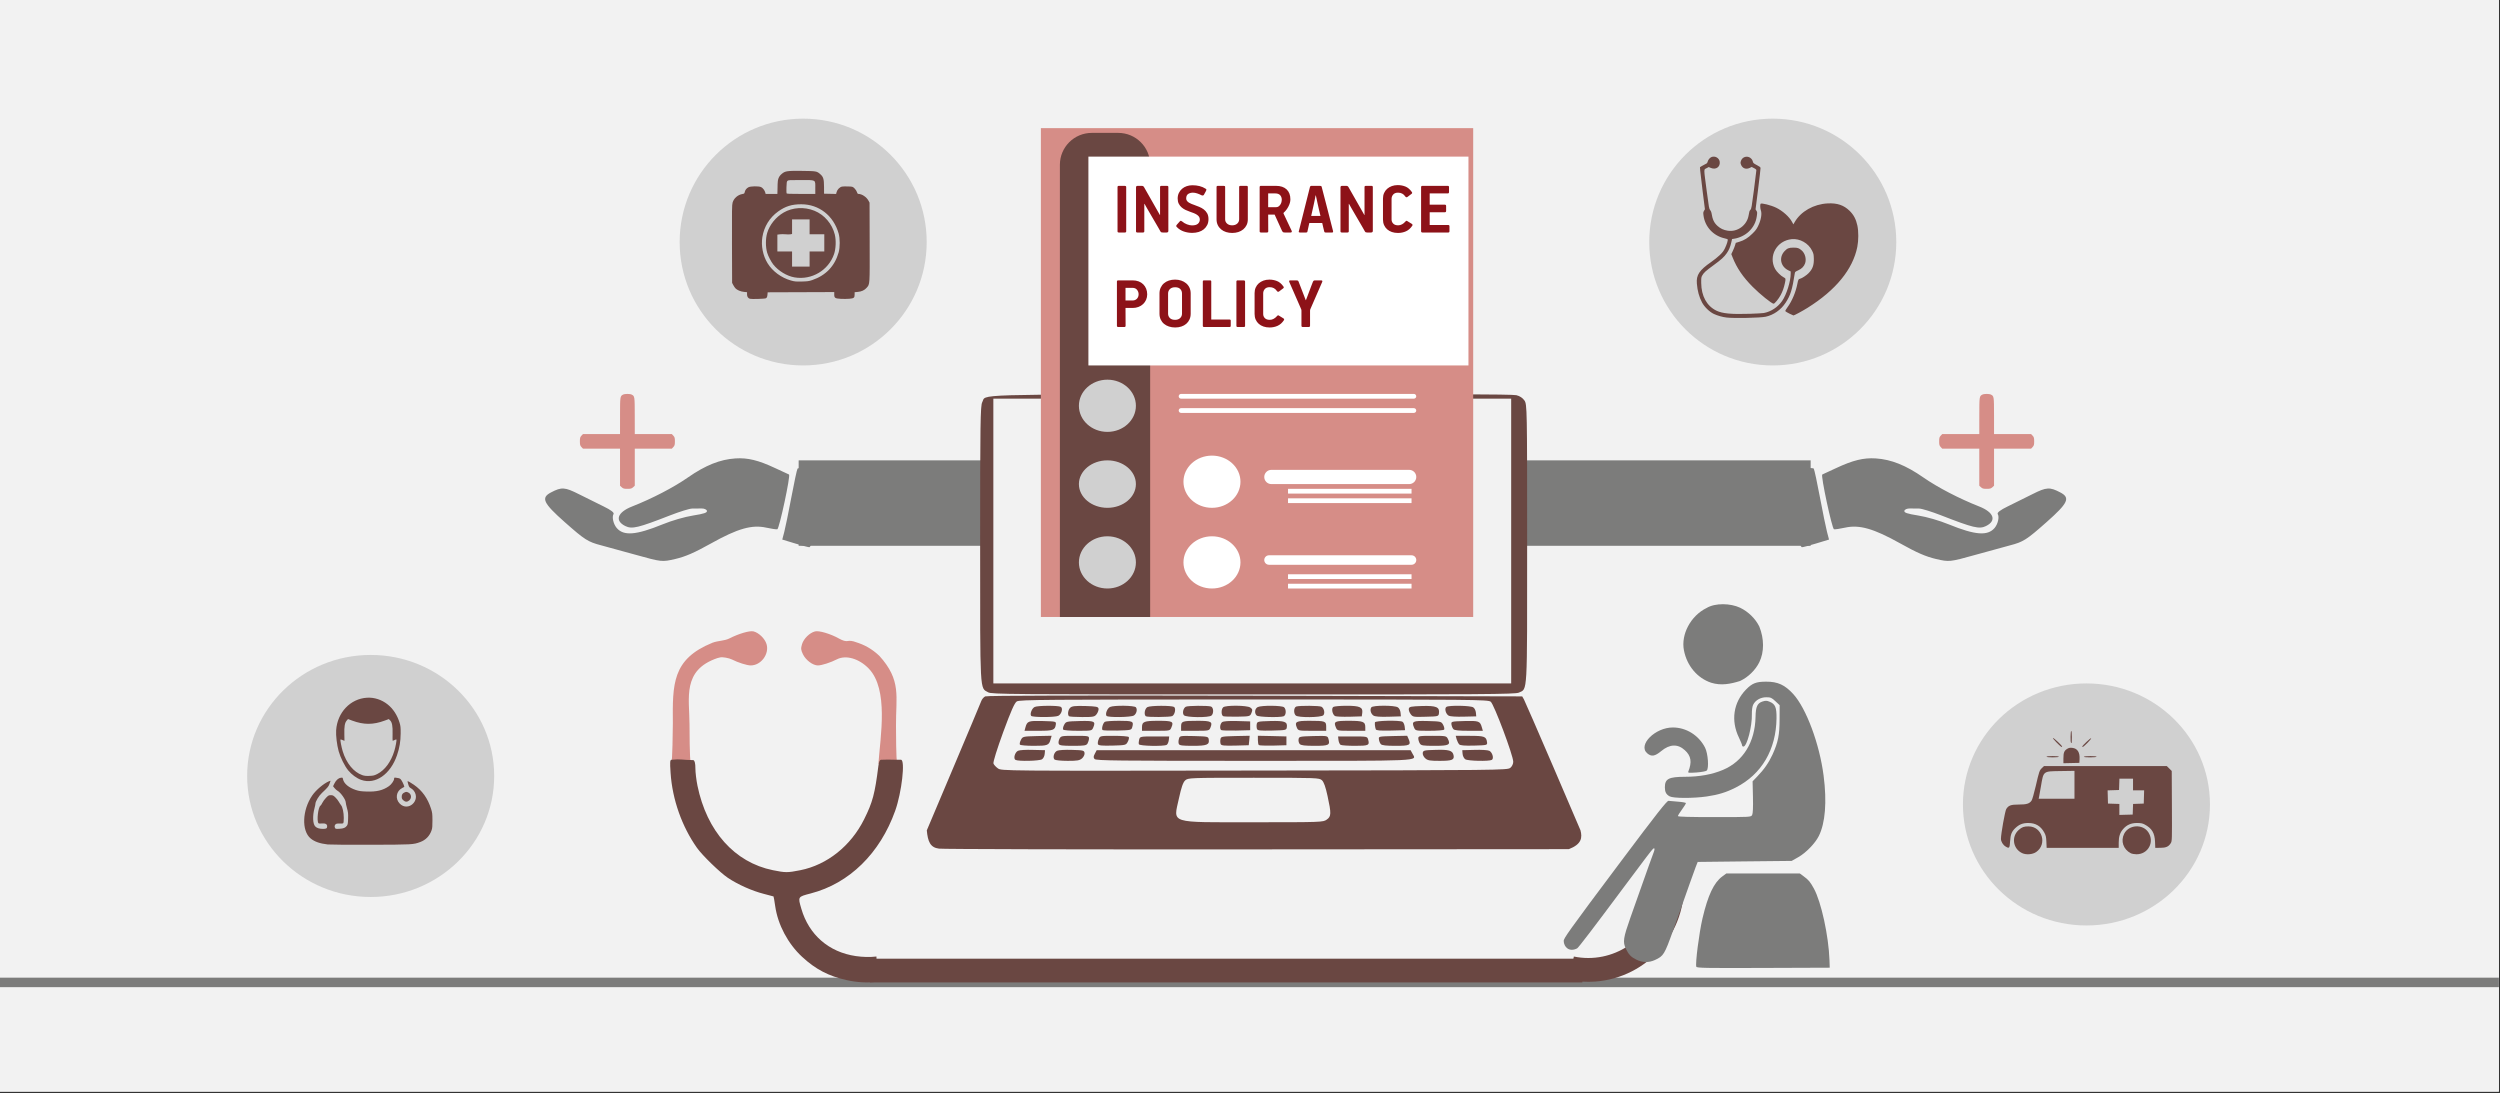
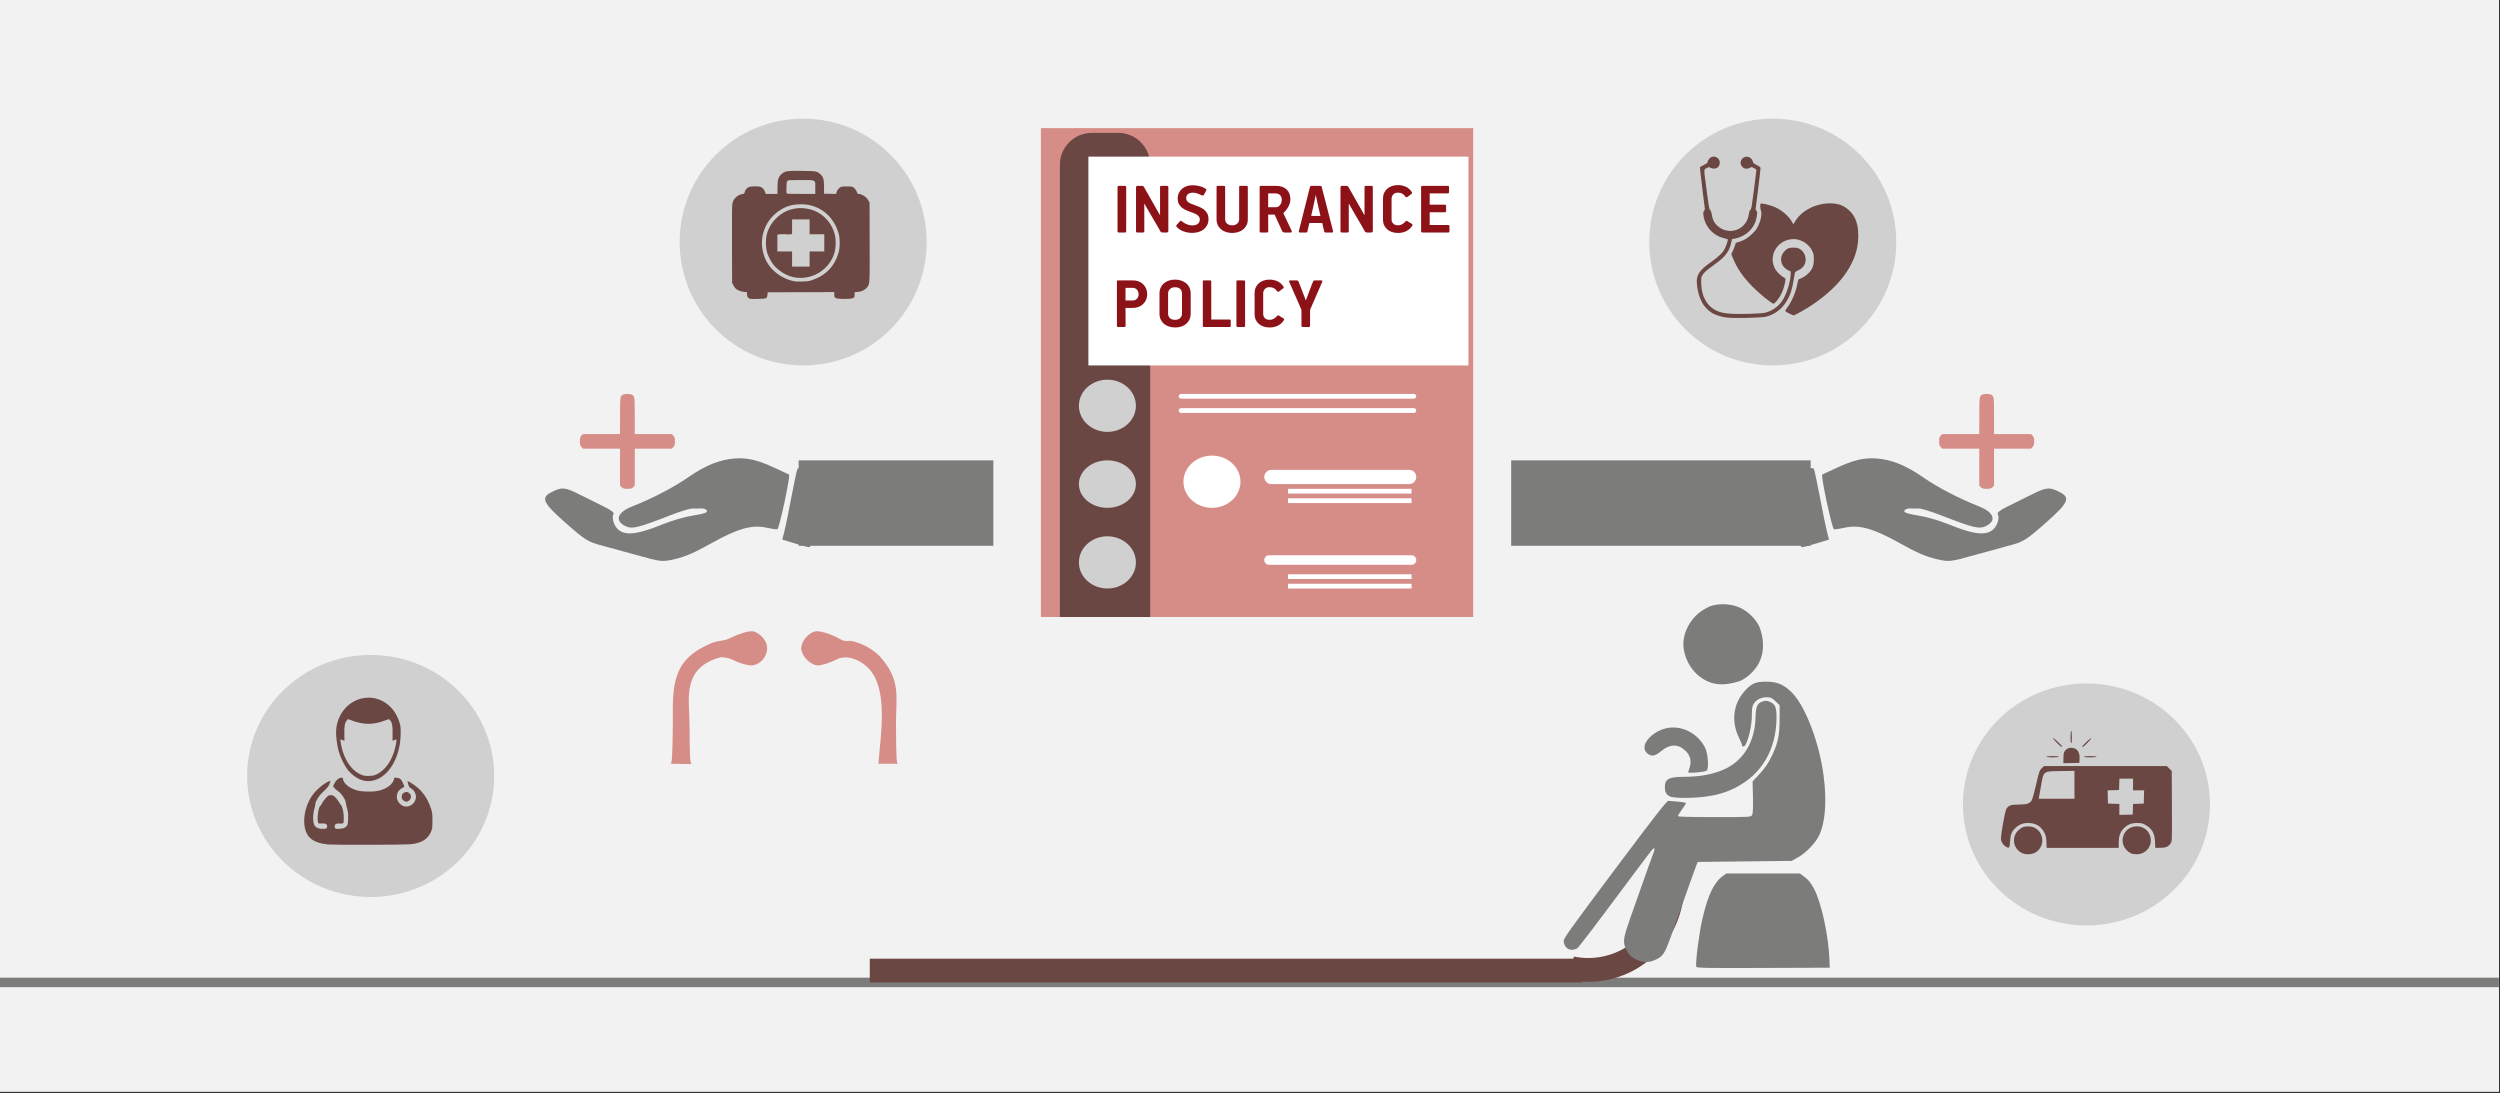
<svg xmlns="http://www.w3.org/2000/svg" width="526" height="230" overflow="hidden">
  <rect width="100%" height="100%" fill="#333333" stroke="none" />
  <defs>
    <clipPath id="clip0">
      <rect x="0" y="0" width="526" height="230" />
    </clipPath>
  </defs>
  <g clip-path="url(#clip0)">
    <rect x="0" y="0" width="525.239" height="229.667" fill="#FFFFFF" transform="scale(1.001 1)" />
    <rect x="0" y="0" width="525.239" height="229.667" fill="#F2F2F2" transform="scale(1.001 1)" />
    <path d="M5.841 6.496C6.015 6.682 7.166 9.22 8.399 12.134 9.632 15.05 10.98 18.1 11.395 18.913L12.149 20.392 9.65 21.79C8.276 22.559 7.04 23.188 6.904 23.188 6.768 23.188 6.409 22.699 6.107 22.104 4.922 19.764-0.122 8.143 0.002 8.038 0.575 7.555 5.592 6.229 5.841 6.496ZM54.774 0.113C55.566-0.111 56.339 0.014 57.565 0.354 59.884 0.998 59.615 2.187 56.045 7.069 52.721 11.615 52.152 12.18 49.586 13.478 48.611 13.972 45.578 15.561 42.846 17.009 37.956 19.601 37.836 19.64 34.966 19.597 32.787 19.563 30.759 19.159 26.929 17.991L26.929 17.991C20.83 16.133 17.697 15.933 14.911 17.225 13.935 17.678 12.943 18.052 12.706 18.056 12.284 18.056 7.521 7.537 7.849 7.32 7.94 7.264 9.079 6.398 10.379 5.404 13.514 3.007 15.574 1.999 18.123 1.615 21.337 1.13 24.613 1.682 28.753 3.405 32.111 4.803 37.076 6.15 41.508 6.866 44.802 7.398 45.778 9.002 43.773 10.592 42.551 11.56 41.246 11.534 34.102 10.397 31.979 10.06 29.807 9.874 29.275 9.984 28.743 10.096 27.864 10.277 27.323 10.389 26.781 10.501 26.337 10.826 26.337 11.111 26.337 11.51 27.042 11.59 29.391 11.456 31.223 11.356 33.904 11.534 36.09 11.915 41.987 12.94 44.572 12.582 45.633 10.6 46.145 9.646 46.157 8.095 45.659 7.597 45.414 7.353 46.012 6.64 47.334 5.601 48.464 4.713 50.509 3.076 51.878 1.962 53.174 0.908 53.983 0.336 54.774 0.113Z" fill="#7C7C7B" fill-rule="evenodd" transform="matrix(0.978 0.213 -0.213 0.977 377.289 91.012)" />
    <rect x="0" y="0" width="84.877" height="17.974" fill="#7C7C7B" transform="matrix(1.001 0 -0 1 296 96.86)" />
    <path d="M8.791 19.642 8.434 19.314 8.434 15.419 8.434 11.525 4.544 11.525 0.654 11.525 0.327 11.179C0.052 10.888 0 10.698 0 9.983 0 9.268 0.052 9.078 0.327 8.787L0.654 8.441 4.544 8.441 8.434 8.441 8.438 4.587C8.443 0.539 8.451 0.476 9.066 0.151 9.446-0.05 10.525-0.05 10.905 0.151 11.52 0.476 11.529 0.539 11.533 4.587L11.537 8.441 15.427 8.441 19.317 8.441 19.644 8.787C19.919 9.078 19.971 9.268 19.971 9.983 19.971 10.698 19.919 10.888 19.644 11.179L19.317 11.525 15.427 11.525 11.537 11.525 11.537 15.419 11.537 19.314 11.18 19.642C10.881 19.918 10.688 19.971 9.986 19.971 9.283 19.971 9.09 19.918 8.791 19.642Z" fill="#D68D87" fill-rule="evenodd" transform="matrix(1.001 0 -0 1 408 82.88)" />
    <path d="M-5.841-6.496C-6.015-6.682-7.166-9.22-8.399-12.134-9.632-15.05-10.98-18.1-11.395-18.913L-12.149-20.392-9.65-21.79C-8.276-22.559-7.04-23.188-6.904-23.188-6.768-23.188-6.409-22.699-6.107-22.104-4.922-19.764 0.122-8.143-0.002-8.038-0.575-7.555-5.592-6.229-5.841-6.496ZM-54.774-0.113C-55.566 0.111-56.339-0.014-57.565-0.354-59.884-0.998-59.615-2.187-56.045-7.069-52.721-11.615-52.152-12.18-49.586-13.478-48.611-13.972-45.578-15.561-42.846-17.009-37.956-19.601-37.836-19.64-34.966-19.597-32.787-19.563-30.759-19.159-26.929-17.991L-26.929-17.991C-20.83-16.133-17.697-15.933-14.911-17.225-13.935-17.678-12.943-18.052-12.706-18.056-12.284-18.056-7.521-7.537-7.849-7.32-7.94-7.264-9.079-6.398-10.379-5.404-13.514-3.007-15.574-1.999-18.123-1.615-21.337-1.13-24.613-1.682-28.753-3.405-32.111-4.803-37.076-6.15-41.508-6.866-44.802-7.398-45.778-9.002-43.773-10.592-42.551-11.56-41.246-11.534-34.102-10.397-31.979-10.06-29.807-9.874-29.275-9.984-28.743-10.096-27.864-10.277-27.323-10.389-26.781-10.501-26.337-10.826-26.337-11.111-26.337-11.51-27.042-11.59-29.391-11.456-31.223-11.356-33.904-11.534-36.09-11.915-41.987-12.94-44.572-12.582-45.633-10.6-46.145-9.646-46.157-8.095-45.659-7.597-45.414-7.353-46.012-6.64-47.334-5.601-48.464-4.713-50.509-3.076-51.878-1.962-53.174-0.908-53.983-0.336-54.774-0.113Z" fill="#7C7C7B" fill-rule="evenodd" transform="matrix(0.978 -0.213 -0.213 -0.977 172.127 91.012)" />
    <rect x="-84.877" y="-17.974" width="84.877" height="17.974" fill="#7C7C7B" transform="matrix(1.001 8.75495e-08 8.74228e-08 -1 253 96.86)" />
    <path d="M-8.791-19.642-8.434-19.314-8.434-15.419-8.434-11.525-4.544-11.525-0.654-11.525-0.327-11.179C-0.052-10.888 0-10.698 0-9.983 0-9.268-0.052-9.078-0.327-8.787L-0.654-8.441-4.544-8.441-8.434-8.441-8.438-4.587C-8.443-0.539-8.451-0.476-9.066-0.151-9.446 0.05-10.525 0.05-10.905-0.151-11.52-0.476-11.529-0.539-11.533-4.587L-11.537-8.441-15.427-8.441-19.317-8.441-19.644-8.787C-19.919-9.078-19.971-9.268-19.971-9.983-19.971-10.698-19.919-10.888-19.644-11.179L-19.317-11.525-15.427-11.525-11.537-11.525-11.537-15.419-11.537-19.314-11.18-19.642C-10.881-19.918-10.688-19.971-9.986-19.971-9.283-19.971-9.09-19.918-8.791-19.642Z" fill="#D68D87" fill-rule="evenodd" transform="matrix(1.001 8.75495e-08 8.74228e-08 -1 142 82.88)" />
    <path d="M0 0 525.239 0" stroke="#7C7C7B" stroke-width="1.997" stroke-miterlimit="8" fill="none" fill-rule="evenodd" transform="matrix(1.001 0 -0 1 0 206.7)" />
-     <path d="M2.552 95.671C0.722 95.45 0.211 94.169 0 91.829L5.561 78.659C8.624 71.402 11.263 65.125 11.422 64.682 11.563 64.255 11.967 63.781 12.284 63.639 12.671 63.465 31.872 63.417 69.006 63.496L125.147 63.639 125.516 64.287C125.71 64.65 128.473 70.991 131.641 78.374L137.396 91.814C137.8 93.363 137.66 94.739 134.949 95.782L69.041 95.829C32.805 95.861 2.886 95.782 2.552 95.671ZM84.053 89.568C85.021 88.904 85.038 88.303 84.229 84.588 83.824 82.707 83.454 81.647 83.05 81.284 82.487 80.778 82.082 80.762 68.707 80.762 55.12 80.762 54.926 80.778 54.311 81.315 53.871 81.71 53.501 82.754 52.991 85.11 51.829 90.501 50.65 90.122 68.724 90.122 83.015 90.122 83.296 90.106 84.053 89.568ZM122.648 78.675C123 78.39 123.263 77.853 123.263 77.394 123.263 76.066 119.216 65.283 118.529 64.761 117.949 64.319 115.15 64.287 68.742 64.287 25.096 64.287 19.482 64.334 18.919 64.698 18.444 64.998 17.705 66.674 16.05 71.18 14.783 74.659 13.903 77.473 14.009 77.758 14.097 78.026 14.519 78.485 14.942 78.785 15.698 79.323 15.786 79.323 68.865 79.244 120.676 79.181 122.032 79.165 122.648 78.675ZM18.637 76.999C18.145 76.73 18.514 75.402 19.165 75.086 19.465 74.927 20.872 74.849 22.28 74.896L24.85 74.959 24.779 75.75C24.744 76.192 24.498 76.698 24.216 76.872 23.671 77.236 19.218 77.331 18.637 76.999ZM26.856 76.936C26.416 76.524 26.733 75.386 27.384 75.086 27.683 74.927 29.091 74.849 30.499 74.896 32.875 74.959 33.069 75.007 33.157 75.544 33.209 75.86 32.981 76.366 32.646 76.667 32.118 77.125 31.661 77.204 29.602 77.204 28.264 77.204 27.032 77.078 26.856 76.936ZM35.268 76.825C35.004 76.524 35.004 76.287 35.321 75.702L35.708 74.959 68.707 74.959 101.687 74.959 102.092 75.702C102.937 77.299 104.961 77.204 68.707 77.204 40.179 77.204 35.585 77.157 35.268 76.825ZM104.767 76.667C104.415 76.366 104.204 75.86 104.239 75.544 104.327 75.007 104.521 74.959 106.896 74.896 109.747 74.801 110.504 75.022 110.715 76.003 110.927 76.999 110.434 77.204 107.794 77.204 105.735 77.204 105.277 77.125 104.767 76.667ZM113.179 76.872C112.915 76.698 112.651 76.192 112.616 75.75L112.546 74.959 115.115 74.896C116.523 74.849 117.931 74.927 118.23 75.086 118.881 75.402 119.251 76.73 118.758 76.999 118.177 77.331 113.725 77.236 113.179 76.872ZM19.57 73.789C19.465 73.631 19.57 73.188 19.781 72.793 20.151 72.082 20.204 72.066 23.195 71.987L26.24 71.924 26.029 72.651C25.677 73.947 25.413 74.042 22.491 74.042 20.978 74.042 19.676 73.931 19.57 73.789ZM27.736 73.631C27.631 73.41 27.701 72.935 27.877 72.572 28.194 71.955 28.317 71.939 31.15 71.939 33.931 71.939 34.089 71.971 34.089 72.477 34.089 72.777 33.949 73.252 33.79 73.536 33.526 73.979 33.157 74.042 30.693 74.042 28.44 74.042 27.877 73.963 27.736 73.631ZM35.972 73.71C35.902 73.505 35.955 73.03 36.131 72.635 36.412 71.939 36.448 71.939 39.351 71.939 40.971 71.939 42.343 72.05 42.449 72.192 42.554 72.35 42.449 72.793 42.238 73.188 41.868 73.9 41.798 73.916 38.999 73.995 36.782 74.042 36.096 73.979 35.972 73.71ZM44.578 73.71C44.508 73.536 44.543 73.094 44.631 72.73 44.825 72.082 44.86 72.066 47.887 72.066L50.949 72.066 50.861 72.856C50.808 73.283 50.615 73.726 50.421 73.837 49.805 74.184 44.719 74.09 44.578 73.71ZM52.973 73.647C52.867 73.425 52.885 72.951 52.991 72.588 53.167 71.924 53.184 71.924 56.176 71.987 59.045 72.066 59.168 72.097 59.256 72.682 59.45 73.821 58.886 74.042 55.895 74.042 53.712 74.042 53.096 73.963 52.973 73.647ZM61.773 73.678C61.684 73.473 61.649 73.014 61.72 72.682 61.808 72.097 61.913 72.066 64.835 71.987L67.862 71.924 67.774 72.92 67.668 73.916 64.817 73.995C62.512 74.042 61.913 73.995 61.773 73.678ZM69.78 73.884C69.674 73.773 69.587 73.299 69.587 72.809L69.587 71.924 72.578 71.987 75.588 72.066 75.588 72.983 75.588 73.916 72.79 73.995C71.258 74.026 69.903 73.979 69.78 73.884ZM78.386 73.663C78.192 73.457 78.087 73.014 78.14 72.682 78.228 72.097 78.351 72.066 81.237 71.987 84.229 71.924 84.229 71.924 84.422 72.588 84.792 73.9 84.493 74.042 81.501 74.042 79.46 74.042 78.65 73.947 78.386 73.663ZM86.974 73.837C86.798 73.726 86.587 73.283 86.534 72.856L86.446 72.066 89.509 72.066C92.536 72.066 92.588 72.082 92.764 72.73 93.099 73.931 92.87 74.042 90.001 74.042 88.541 74.042 87.168 73.947 86.974 73.837ZM95.439 73.694C95.263 73.505 95.07 73.062 95.035 72.698 94.947 72.066 94.964 72.066 97.956 71.987L100.966 71.924 101.282 72.635C101.81 73.9 101.529 74.042 98.519 74.042 96.583 74.042 95.668 73.947 95.439 73.694ZM103.623 73.536C103.447 73.252 103.306 72.777 103.306 72.477 103.306 71.971 103.482 71.939 106.245 71.939 109.079 71.939 109.202 71.955 109.519 72.572 110.152 73.837 109.747 74.042 106.703 74.042 104.257 74.042 103.887 73.979 103.623 73.536ZM111.895 73.726C111.719 73.536 111.49 73.062 111.367 72.667L111.173 71.939 114.094 71.939C117.227 71.939 117.597 72.082 117.755 73.283 117.825 73.9 117.808 73.916 115.01 73.995 112.986 74.042 112.106 73.963 111.895 73.726ZM20.732 70.153C21.101 68.84 21.348 68.746 24.375 68.825 27.173 68.904 27.191 68.919 27.12 69.536 26.962 70.738 26.592 70.88 23.459 70.88L20.538 70.88 20.732 70.153ZM28.669 70.627C28.563 70.469 28.651 70.026 28.862 69.631 29.25 68.919 29.32 68.904 32.118 68.825 35.251 68.746 35.532 68.888 34.987 70.184 34.688 70.88 34.67 70.88 31.766 70.88 30.147 70.88 28.757 70.769 28.669 70.627ZM36.94 70.722C36.676 70.485 37.028 69.22 37.433 68.983 37.609 68.872 38.964 68.777 40.443 68.777 43.311 68.777 43.522 68.888 43.188 70.089 43.012 70.738 42.924 70.754 40.073 70.832 38.454 70.864 37.046 70.817 36.94 70.722ZM45.23 70.137C45.23 68.951 45.687 68.777 48.679 68.777 51.653 68.777 51.952 68.919 51.407 70.184 51.125 70.88 51.09 70.88 48.169 70.88L45.23 70.88 45.23 70.137ZM53.448 69.995C53.448 68.856 53.712 68.777 56.968 68.777 59.784 68.777 60.136 68.967 59.608 70.232 59.344 70.864 59.256 70.88 56.387 70.88L53.448 70.88 53.448 69.995ZM61.861 70.722C61.509 70.406 61.649 69.378 62.072 69.062 62.336 68.856 63.462 68.777 65.222 68.825L67.967 68.904 67.967 69.821 67.967 70.754 65.011 70.832C63.392 70.864 61.984 70.817 61.861 70.722ZM69.41 70.516C69.323 70.311 69.287 69.852 69.34 69.52 69.428 68.935 69.551 68.904 72.174 68.825 75.218 68.746 75.817 68.967 75.676 70.074 75.588 70.754 75.57 70.754 72.578 70.832 70.15 70.88 69.534 70.832 69.41 70.516ZM77.788 70.232C77.26 68.967 77.612 68.777 80.445 68.777 83.701 68.777 83.947 68.856 83.947 69.995L83.947 70.88 81.008 70.88C78.157 70.88 78.069 70.864 77.788 70.232ZM85.989 70.184C85.461 68.919 85.742 68.777 88.717 68.777 91.709 68.777 92.166 68.951 92.166 70.137L92.166 70.88 89.227 70.88C86.306 70.88 86.288 70.88 85.989 70.184ZM94.366 70.564C94.225 70.137 94.137 69.536 94.19 69.109 94.225 68.73 99.364 68.619 99.998 68.983 100.174 69.093 100.385 69.536 100.438 69.963L100.526 70.754 97.516 70.832C95.263 70.88 94.472 70.817 94.366 70.564ZM102.409 70.184C101.863 68.888 102.145 68.746 105.277 68.825 108.076 68.904 108.146 68.919 108.533 69.631 108.744 70.026 108.832 70.469 108.744 70.627 108.639 70.769 107.266 70.88 105.629 70.88 102.743 70.88 102.708 70.88 102.409 70.184ZM110.68 70.532C110.504 70.342 110.328 69.9 110.275 69.536 110.205 68.919 110.24 68.904 113.021 68.825 116.048 68.746 116.294 68.84 116.664 70.153L116.875 70.88 113.936 70.88C111.859 70.88 110.909 70.785 110.68 70.532ZM21.928 67.734C21.629 67.307 22.104 66.137 22.668 65.868 23.319 65.552 27.631 65.536 28.158 65.836 28.686 66.137 28.317 67.386 27.631 67.734 26.927 68.066 22.157 68.066 21.928 67.734ZM29.883 67.813C29.531 67.481 29.689 66.437 30.165 66.01 30.534 65.678 31.168 65.615 33.315 65.662 35.62 65.741 36.008 65.805 36.096 66.216 36.148 66.484 35.972 66.99 35.726 67.338 35.286 67.939 35.075 67.987 32.664 67.987 31.238 67.987 29.989 67.907 29.883 67.813ZM37.767 67.734C37.468 67.307 37.944 66.137 38.507 65.868 39.299 65.489 43.681 65.536 43.962 65.947 44.297 66.421 44.086 67.275 43.54 67.654 42.977 68.05 38.032 68.113 37.767 67.734ZM46.021 67.813C45.581 67.417 45.828 66.153 46.391 65.884 47.077 65.552 51.371 65.536 51.952 65.852 52.41 66.121 52.163 67.449 51.6 67.781 51.16 68.018 46.285 68.05 46.021 67.813ZM54.047 67.607C53.659 67.18 53.888 66.137 54.434 65.82 54.839 65.583 59.08 65.552 59.731 65.773 60.277 65.963 60.347 67.212 59.837 67.67 59.309 68.145 54.504 68.097 54.047 67.607ZM62.318 67.813C61.861 67.639 61.843 66.342 62.3 65.931 62.811 65.473 67.263 65.504 67.985 65.979 68.443 66.295 68.495 66.484 68.249 67.101 67.95 67.844 67.932 67.86 65.328 67.907 63.867 67.923 62.529 67.892 62.318 67.813ZM69.34 67.67C68.812 67.18 68.935 66.184 69.569 65.884 70.361 65.504 74.655 65.536 75.095 65.931 75.605 66.39 75.535 67.639 74.989 67.829 74.127 68.113 69.71 68.002 69.34 67.67ZM77.559 67.67C77.049 67.212 77.119 65.963 77.665 65.773 78.333 65.552 82.557 65.583 82.962 65.82 83.507 66.137 83.736 67.18 83.349 67.607 82.909 68.097 78.087 68.145 77.559 67.67ZM85.813 67.781C85.232 67.449 84.986 66.121 85.461 65.852 85.672 65.726 86.921 65.615 88.224 65.615 90.987 65.615 91.673 65.915 91.532 67.07L91.427 67.844 88.787 67.923C87.344 67.955 86.006 67.892 85.813 67.781ZM93.873 67.67C93.31 67.275 93.099 66.421 93.433 65.947 93.75 65.489 98.326 65.489 99.012 65.947 99.294 66.121 99.54 66.627 99.575 67.07L99.646 67.844 97.006 67.923C95.193 67.971 94.207 67.892 93.873 67.67ZM101.687 67.354C101.423 66.99 101.247 66.484 101.318 66.216 101.406 65.805 101.775 65.741 104.098 65.662 107.09 65.583 107.812 65.884 107.653 67.164 107.565 67.844 107.53 67.86 104.873 67.923 102.268 68.002 102.145 67.971 101.687 67.354ZM109.73 67.718C109.061 67.37 108.744 66.121 109.237 65.836 109.853 65.489 114.288 65.567 114.851 65.947 115.133 66.121 115.379 66.627 115.414 67.07L115.485 67.844 112.845 67.907C111.384 67.955 109.994 67.86 109.73 67.718ZM12.9 62.785C11.123 61.789 11.211 63.386 11.211 31.622 11.211 6.356 11.263 2.466 11.65 1.755 12.583 0 7.92 0.142 68.108 0.047 107.266 0 123.14 0.063 123.932 0.269 124.671 0.459 125.235 0.838 125.622 1.391 126.167 2.214 126.185 2.957 126.185 31.558 126.185 63.781 126.291 61.978 124.443 62.848 123.686 63.196 117.192 63.243 68.636 63.227 17.441 63.227 13.657 63.196 12.9 62.785ZM120.8 59.907C122.788 59.069 122.665 60.729 122.665 31.606 122.665 7.431 122.63 5.154 122.172 4.474 121.169 2.941 124.601 3.02 68.495 3.02L16.737 3.02 15.733 4.016 14.73 4.996 14.73 31.511C14.73 55.986 14.766 58.073 15.223 58.785 16.314 60.445 12.548 60.334 68.654 60.334 115.397 60.334 119.884 60.303 120.8 59.907Z" fill="#6A4742" fill-rule="evenodd" transform="matrix(1.001 0 -0 1 195 82.88)" />
    <rect x="0" y="0" width="108.842" height="59.913" fill="#F2F2F2" transform="matrix(1.001 0 -0 1 209 83.878)" />
    <rect x="0" y="0" width="90.868" height="102.851" fill="#D68D87" transform="matrix(1.001 0 -0 1 219 26.961)" />
    <path d="M6.71 0 12.262 0C15.968 -8.10448e-16 18.973 3.004 18.973 6.71L18.973 101.852 0 101.852 0 6.71C-8.1045e-16 3.004 3.004 0 6.71 0Z" fill="#6A4742" fill-rule="evenodd" transform="matrix(1.001 0 -0 1 223 27.959)" />
    <path d="M0 5.492C-1.52555e-15 2.459 2.682 0 5.991 0 9.3-1.39842e-15 11.983 2.459 11.983 5.492 11.983 8.525 9.3 10.984 5.991 10.984 2.682 10.984-2.28832e-15 8.525 0 5.492Z" fill="#D0D0D0" fill-rule="evenodd" transform="matrix(1.001 0 -0 1 227 79.884)" />
    <path d="M0 4.993C-1.52555e-15 2.235 2.682 0 5.991 0 9.3-1.27129e-15 11.983 2.235 11.983 4.993 11.983 7.75 9.3 9.986 5.991 9.986 2.682 9.986-2.28832e-15 7.75 0 4.993Z" fill="#D0D0D0" fill-rule="evenodd" transform="matrix(1.001 0 -0 1 227 96.86)" />
    <path d="M0 5.492C-1.52555e-15 2.459 2.682 0 5.991 0 9.3-1.39842e-15 11.983 2.459 11.983 5.492 11.983 8.525 9.3 10.984 5.991 10.984 2.682 10.984-2.28832e-15 8.525 0 5.492Z" fill="#D0D0D0" fill-rule="evenodd" transform="matrix(1.001 0 -0 1 227 112.836)" />
    <path d="M0 5.492C-1.52555e-15 2.459 2.682 0 5.991 0 9.3-1.39842e-15 11.983 2.459 11.983 5.492 11.983 8.525 9.3 10.984 5.991 10.984 2.682 10.984-2.28832e-15 8.525 0 5.492Z" fill="#FFFFFF" fill-rule="evenodd" transform="matrix(1.001 0 -0 1 249 95.861)" />
-     <path d="M0 5.492C-1.52555e-15 2.459 2.682 0 5.991 0 9.3-1.39842e-15 11.983 2.459 11.983 5.492 11.983 8.525 9.3 10.984 5.991 10.984 2.682 10.984-2.28832e-15 8.525 0 5.492Z" fill="#FFFFFF" fill-rule="evenodd" transform="matrix(1.001 0 -0 1 249 112.836)" />
+     <path d="M0 5.492Z" fill="#FFFFFF" fill-rule="evenodd" transform="matrix(1.001 0 -0 1 249 112.836)" />
    <path d="M0 0.499C-9.93196e-17 0.224 0.224 0 0.499 0L49.428 0C49.704 -9.93196e-17 49.928 0.224 49.928 0.499L49.928 0.499C49.928 0.775 49.704 0.999 49.428 0.999L0.499 0.999C0.224 0.999 0 0.775 0 0.499Z" fill="#FFFFFF" fill-rule="evenodd" transform="matrix(1.001 0 -0 1 248 82.88)" />
    <path d="M0 0.499C-9.93196e-17 0.224 0.224 0 0.499 0L49.428 0C49.704 -9.93196e-17 49.928 0.224 49.928 0.499L49.928 0.499C49.928 0.775 49.704 0.999 49.428 0.999L0.499 0.999C0.224 0.999 0 0.775 0 0.499Z" fill="#FFFFFF" fill-rule="evenodd" transform="matrix(1.001 0 -0 1 248 85.876)" />
    <path d="M0 1.498C-2.54258e-16 0.671 0.671 0 1.498 0L30.456 0C31.283 -2.54258e-16 31.954 0.671 31.954 1.498L31.954 1.498C31.954 2.325 31.283 2.996 30.456 2.996L1.498 2.996C0.671 2.996 2.54258e-16 2.325 0 1.498Z" fill="#FFFFFF" fill-rule="evenodd" transform="matrix(1.001 0 -0 1 266 98.857)" />
    <rect x="0" y="0" width="25.962" height="0.999" fill="#FFFFFF" transform="matrix(1.001 0 -0 1 271 102.851)" />
    <rect x="0" y="0" width="25.962" height="0.999" fill="#FFFFFF" transform="matrix(1.001 0 -0 1 271 104.848)" />
    <path d="M0 0.999C-2.54258e-16 0.447 0.447 0 0.999 0L30.955 0C31.507 -2.54258e-16 31.954 0.447 31.954 0.999L31.954 0.999C31.954 1.55 31.507 1.997 30.955 1.997L0.999 1.997C0.447 1.997 1.27129e-16 1.55 0 0.999Z" fill="#FFFFFF" fill-rule="evenodd" transform="matrix(1.001 0 -0 1 266 116.831)" />
    <rect x="0" y="0" width="25.962" height="0.999" fill="#FFFFFF" transform="matrix(1.001 0 -0 1 271 120.825)" />
    <rect x="0" y="0" width="25.962" height="0.999" fill="#FFFFFF" transform="matrix(1.001 0 -0 1 271 122.822)" />
    <rect x="0" y="0" width="43.936" height="79.884" fill="#FFFFFF" transform="matrix(-4.37114e-08 -1 1.001 -4.37747e-08 229 76.889)" />
    <path d="M1.807 21.62 1.807 24.277 3.278 24.277C3.662 24.277 3.971 24.155 4.206 23.911 4.44 23.667 4.558 23.349 4.558 22.957 4.558 22.617 4.448 22.31 4.23 22.034 4.011 21.758 3.694 21.62 3.278 21.62ZM12.242 21.493C11.762 21.493 11.394 21.62 11.138 21.875 10.882 22.13 10.754 22.442 10.754 22.814L10.754 27.045C10.754 27.416 10.88 27.727 11.13 27.976 11.381 28.225 11.746 28.35 12.226 28.35 12.673 28.35 13.028 28.225 13.289 27.976 13.55 27.727 13.681 27.416 13.681 27.045L13.681 22.814C13.681 22.442 13.561 22.13 13.321 21.875 13.081 21.62 12.721 21.493 12.242 21.493ZM36.453 20.045 37.716 20.045C37.833 20.045 37.926 20.059 37.996 20.085 38.065 20.112 38.126 20.183 38.18 20.3L39.683 24.198 39.731 24.198C39.805 24.017 39.909 23.747 40.043 23.386 40.176 23.026 40.317 22.649 40.466 22.257 40.616 21.864 40.757 21.49 40.89 21.135 41.023 20.78 41.127 20.512 41.202 20.332 41.255 20.226 41.311 20.151 41.37 20.109 41.429 20.067 41.538 20.045 41.698 20.045L42.881 20.045C43.052 20.045 43.148 20.08 43.169 20.149 43.19 20.218 43.185 20.289 43.153 20.363L40.69 26.027C40.648 26.112 40.621 26.181 40.61 26.234 40.6 26.287 40.594 26.356 40.594 26.441L40.594 29.575C40.594 29.766 40.498 29.861 40.306 29.861L39.075 29.861C38.883 29.861 38.787 29.771 38.787 29.591L38.787 26.409C38.787 26.282 38.761 26.165 38.707 26.059L36.229 20.38C36.197 20.295 36.189 20.218 36.205 20.149 36.221 20.08 36.303 20.045 36.453 20.045ZM25.402 20.045 26.65 20.045C26.724 20.045 26.791 20.064 26.85 20.101 26.908 20.138 26.938 20.204 26.938 20.3L26.938 29.622C26.938 29.782 26.842 29.861 26.65 29.861L25.402 29.861C25.211 29.861 25.115 29.782 25.115 29.622L25.115 20.3C25.115 20.13 25.211 20.045 25.402 20.045ZM18.326 20.045 19.558 20.045C19.739 20.045 19.829 20.119 19.829 20.268L19.829 28.286 23.683 28.286C23.843 28.286 23.923 28.366 23.923 28.525L23.923 29.591C23.923 29.771 23.843 29.861 23.683 29.861L18.326 29.861C18.145 29.861 18.054 29.771 18.054 29.591L18.054 20.284C18.054 20.125 18.145 20.045 18.326 20.045ZM0.304 20.045 3.278 20.045C3.758 20.045 4.187 20.117 4.566 20.26 4.944 20.403 5.266 20.608 5.533 20.873 5.8 21.138 6.005 21.451 6.149 21.811 6.293 22.172 6.365 22.564 6.365 22.988 6.365 23.402 6.287 23.784 6.133 24.134 5.978 24.484 5.765 24.786 5.493 25.041 5.221 25.295 4.899 25.494 4.526 25.637 4.152 25.78 3.742 25.852 3.294 25.852L1.807 25.852 1.823 29.607C1.823 29.776 1.727 29.861 1.535 29.861L0.304 29.861C0.101 29.861 0 29.776 0 29.607L0 20.284C0 20.125 0.101 20.045 0.304 20.045ZM32.039 19.886C32.593 19.886 33.124 19.984 33.63 20.181 34.136 20.377 34.592 20.761 34.997 21.334 35.051 21.398 35.075 21.467 35.069 21.541 35.064 21.615 35.013 21.684 34.917 21.748L34.054 22.4C33.969 22.453 33.886 22.463 33.806 22.432 33.726 22.4 33.665 22.347 33.622 22.273 33.26 21.742 32.753 21.477 32.103 21.477 31.655 21.477 31.317 21.607 31.087 21.867 30.858 22.127 30.744 22.432 30.744 22.782L30.744 27.125C30.744 27.464 30.861 27.753 31.095 27.992 31.33 28.23 31.671 28.35 32.119 28.35 32.417 28.35 32.695 28.278 32.95 28.135 33.206 27.992 33.425 27.814 33.606 27.602 33.659 27.549 33.715 27.493 33.774 27.435 33.833 27.377 33.915 27.379 34.022 27.443L34.981 28.032C35.056 28.074 35.107 28.13 35.133 28.199 35.16 28.268 35.152 28.339 35.109 28.413 34.736 28.976 34.291 29.373 33.774 29.607 33.257 29.84 32.695 29.957 32.087 29.957 31.618 29.957 31.191 29.89 30.808 29.758 30.424 29.625 30.093 29.437 29.816 29.193 29.539 28.949 29.323 28.652 29.169 28.302 29.014 27.952 28.937 27.56 28.937 27.125L28.937 22.718C28.937 22.294 29.014 21.907 29.169 21.557 29.323 21.207 29.539 20.91 29.816 20.666 30.093 20.422 30.421 20.231 30.799 20.093 31.178 19.955 31.591 19.886 32.039 19.886ZM12.226 19.886C12.684 19.886 13.11 19.953 13.505 20.085 13.899 20.218 14.246 20.409 14.544 20.658 14.843 20.907 15.077 21.212 15.248 21.573 15.418 21.933 15.504 22.342 15.504 22.797L15.504 27.061C15.504 27.507 15.421 27.91 15.256 28.27 15.091 28.631 14.864 28.936 14.576 29.185 14.288 29.434 13.945 29.625 13.545 29.758 13.145 29.89 12.711 29.957 12.242 29.957 11.772 29.957 11.338 29.89 10.938 29.758 10.538 29.625 10.192 29.437 9.899 29.193 9.606 28.949 9.374 28.647 9.203 28.286 9.033 27.926 8.947 27.517 8.947 27.061L8.947 22.797C8.947 22.352 9.03 21.949 9.195 21.588 9.36 21.228 9.59 20.92 9.883 20.666 10.176 20.411 10.522 20.218 10.922 20.085 11.322 19.953 11.756 19.886 12.226 19.886ZM41.762 2.164C41.698 2.482 41.636 2.797 41.578 3.11 41.519 3.423 41.453 3.739 41.378 4.057L40.834 6.491 42.785 6.491C42.689 6.077 42.588 5.653 42.481 5.218 42.375 4.783 42.279 4.359 42.194 3.945L41.81 2.164ZM31.791 1.75 31.791 4.645 33.486 4.645C33.678 4.645 33.846 4.592 33.99 4.486 34.134 4.38 34.256 4.248 34.358 4.089 34.459 3.93 34.534 3.763 34.582 3.587 34.63 3.413 34.654 3.256 34.654 3.118 34.654 2.715 34.542 2.386 34.318 2.132 34.094 1.877 33.742 1.75 33.262 1.75ZM64.222 0.159 69.547 0.159C69.718 0.159 69.803 0.249 69.803 0.43L69.803 1.464C69.803 1.655 69.718 1.75 69.547 1.75L65.741 1.75 65.741 4.12 68.923 4.12C69.105 4.12 69.195 4.216 69.195 4.407L69.195 5.425C69.195 5.616 69.11 5.711 68.939 5.711L65.741 5.711 65.741 8.4 69.643 8.4C69.814 8.4 69.899 8.49 69.899 8.67L69.899 9.704C69.899 9.885 69.814 9.975 69.643 9.975L64.222 9.975C64.03 9.975 63.934 9.885 63.934 9.704L63.934 0.43C63.934 0.249 64.03 0.159 64.222 0.159ZM47.359 0.159 48.158 0.159C48.308 0.159 48.417 0.18 48.486 0.223 48.555 0.265 48.622 0.339 48.686 0.445L52.012 6.3 52.044 6.268 52.044 0.398C52.044 0.239 52.145 0.159 52.348 0.159L53.483 0.159C53.686 0.159 53.787 0.239 53.787 0.398L53.787 9.641C53.787 9.768 53.75 9.856 53.675 9.903 53.601 9.951 53.516 9.975 53.419 9.975L52.62 9.975C52.503 9.975 52.404 9.962 52.324 9.935 52.244 9.909 52.172 9.837 52.108 9.72 52.012 9.54 51.876 9.299 51.7 8.997 51.525 8.694 51.33 8.36 51.117 7.994 50.904 7.628 50.68 7.244 50.445 6.841 50.211 6.438 49.987 6.053 49.773 5.687 49.56 5.322 49.366 4.985 49.19 4.677 49.014 4.37 48.878 4.126 48.782 3.945L48.734 3.961 48.734 9.72C48.734 9.89 48.638 9.975 48.446 9.975L47.279 9.975C47.087 9.975 46.991 9.895 46.991 9.736L46.991 0.525C46.991 0.398 47.015 0.305 47.063 0.247 47.111 0.188 47.209 0.159 47.359 0.159ZM40.898 0.159 42.705 0.159C42.78 0.159 42.849 0.172 42.913 0.199 42.977 0.225 43.02 0.286 43.041 0.382 43.446 1.93 43.846 3.476 44.24 5.019 44.635 6.562 45.029 8.108 45.424 9.657 45.434 9.678 45.44 9.72 45.44 9.784 45.44 9.837 45.426 9.882 45.4 9.919 45.373 9.956 45.317 9.975 45.232 9.975L43.841 9.975C43.702 9.975 43.617 9.917 43.585 9.8 43.51 9.492 43.435 9.187 43.361 8.885 43.286 8.583 43.217 8.278 43.153 7.97L40.45 7.97C40.429 8.034 40.403 8.137 40.37 8.281 40.339 8.424 40.304 8.583 40.267 8.758 40.229 8.933 40.189 9.113 40.147 9.299 40.104 9.484 40.067 9.651 40.035 9.8 40.013 9.917 39.928 9.975 39.779 9.975L38.468 9.975C38.297 9.975 38.212 9.917 38.212 9.8 38.212 9.779 38.222 9.736 38.244 9.673L40.578 0.382C40.632 0.233 40.738 0.159 40.898 0.159ZM30.256 0.159 33.422 0.159C34.392 0.159 35.141 0.408 35.669 0.907 36.197 1.405 36.461 2.105 36.461 3.007 36.461 3.251 36.423 3.5 36.349 3.755 36.274 4.009 36.173 4.261 36.045 4.51 35.917 4.759 35.77 4.993 35.605 5.21 35.44 5.428 35.267 5.616 35.085 5.775 35.032 5.828 35.005 5.881 35.005 5.934 35.005 5.977 35.032 6.04 35.085 6.125L36.732 9.625C36.775 9.71 36.778 9.789 36.74 9.864 36.703 9.938 36.626 9.975 36.508 9.975L35.293 9.975C35.08 9.975 34.941 9.943 34.877 9.88 34.813 9.816 34.755 9.731 34.702 9.625L33.15 6.205 31.791 6.205C31.791 6.798 31.794 7.387 31.799 7.97 31.804 8.554 31.807 9.142 31.807 9.736 31.807 9.895 31.711 9.975 31.519 9.975L30.288 9.975C30.096 9.975 30 9.895 30 9.736L30 0.43C30 0.249 30.085 0.159 30.256 0.159ZM21.229 0.159 22.46 0.159C22.545 0.159 22.615 0.175 22.668 0.207 22.721 0.239 22.748 0.297 22.748 0.382L22.748 7.207C22.748 7.557 22.881 7.854 23.148 8.098 23.414 8.342 23.771 8.464 24.219 8.464 24.667 8.464 25.024 8.342 25.291 8.098 25.557 7.854 25.69 7.551 25.69 7.191L25.69 0.398C25.69 0.239 25.786 0.159 25.978 0.159L27.209 0.159C27.412 0.159 27.513 0.233 27.513 0.382L27.513 7.207C27.513 7.652 27.428 8.053 27.258 8.408 27.087 8.763 26.852 9.066 26.554 9.315 26.255 9.564 25.906 9.752 25.506 9.88 25.107 10.007 24.683 10.07 24.235 10.07 23.777 10.07 23.348 10.007 22.948 9.88 22.548 9.752 22.199 9.564 21.9 9.315 21.602 9.066 21.367 8.763 21.197 8.408 21.026 8.053 20.941 7.652 20.941 7.207L20.941 0.398C20.941 0.239 21.037 0.159 21.229 0.159ZM4.382 0.159 5.181 0.159C5.33 0.159 5.44 0.18 5.509 0.223 5.578 0.265 5.645 0.339 5.709 0.445L9.035 6.3 9.067 6.268 9.067 0.398C9.067 0.239 9.168 0.159 9.371 0.159L10.506 0.159C10.709 0.159 10.81 0.239 10.81 0.398L10.81 9.641C10.81 9.768 10.773 9.856 10.698 9.903 10.624 9.951 10.538 9.975 10.442 9.975L9.643 9.975C9.526 9.975 9.427 9.962 9.347 9.935 9.267 9.909 9.195 9.837 9.131 9.72 9.035 9.54 8.899 9.299 8.723 8.997 8.547 8.694 8.353 8.36 8.14 7.994 7.926 7.628 7.703 7.244 7.468 6.841 7.234 6.438 7.01 6.053 6.796 5.687 6.583 5.322 6.389 4.985 6.213 4.677 6.037 4.37 5.901 4.126 5.805 3.945L5.757 3.961 5.757 9.72C5.757 9.89 5.661 9.975 5.469 9.975L4.302 9.975C4.11 9.975 4.014 9.895 4.014 9.736L4.014 0.525C4.014 0.398 4.038 0.305 4.086 0.247 4.134 0.188 4.232 0.159 4.382 0.159ZM0.416 0.159 1.663 0.159C1.738 0.159 1.804 0.178 1.863 0.215 1.922 0.252 1.951 0.318 1.951 0.414L1.951 9.736C1.951 9.895 1.855 9.975 1.663 9.975L0.416 9.975C0.224 9.975 0.128 9.895 0.128 9.736L0.128 0.414C0.128 0.244 0.224 0.159 0.416 0.159ZM15.871 0.032C16.394 0.032 16.89 0.09 17.359 0.207 17.828 0.324 18.26 0.509 18.654 0.764 18.771 0.848 18.825 0.925 18.814 0.994 18.803 1.063 18.766 1.156 18.702 1.273L18.286 2.036C18.233 2.121 18.164 2.172 18.078 2.187 17.993 2.203 17.902 2.19 17.806 2.148 17.497 1.989 17.186 1.856 16.871 1.75 16.556 1.644 16.255 1.591 15.967 1.591 15.594 1.591 15.267 1.681 14.984 1.861 14.701 2.042 14.56 2.36 14.56 2.816 14.56 3.007 14.614 3.174 14.72 3.317 14.827 3.46 14.965 3.585 15.136 3.691 15.306 3.797 15.488 3.887 15.68 3.961 15.871 4.036 16.058 4.104 16.239 4.168 16.581 4.295 16.93 4.431 17.287 4.574 17.644 4.717 17.966 4.897 18.254 5.115 18.542 5.332 18.779 5.605 18.966 5.934 19.152 6.263 19.246 6.671 19.246 7.159 19.246 7.626 19.158 8.037 18.982 8.392 18.806 8.747 18.566 9.05 18.262 9.299 17.958 9.548 17.596 9.736 17.175 9.864 16.754 9.991 16.303 10.055 15.824 10.055 15.226 10.055 14.646 9.959 14.081 9.768 13.515 9.577 13.03 9.275 12.625 8.861 12.529 8.776 12.476 8.697 12.465 8.623 12.455 8.548 12.497 8.453 12.593 8.336L13.217 7.636C13.313 7.53 13.396 7.488 13.465 7.509 13.534 7.53 13.622 7.583 13.729 7.668 14.006 7.912 14.339 8.108 14.728 8.257 15.117 8.405 15.466 8.479 15.776 8.479 16.351 8.479 16.77 8.363 17.031 8.13 17.292 7.896 17.423 7.599 17.423 7.239 17.423 7.016 17.369 6.825 17.263 6.666 17.156 6.507 17.007 6.364 16.815 6.236 16.623 6.109 16.402 5.995 16.151 5.894 15.901 5.794 15.632 5.695 15.344 5.6 15.035 5.494 14.728 5.369 14.424 5.226 14.12 5.083 13.846 4.905 13.601 4.693 13.355 4.481 13.156 4.224 13.001 3.922 12.847 3.619 12.769 3.256 12.769 2.832 12.769 2.397 12.852 2.007 13.017 1.663 13.182 1.318 13.406 1.024 13.689 0.78 13.971 0.536 14.299 0.35 14.672 0.223 15.045 0.096 15.445 0.032 15.871 0.032ZM59.025 0C59.579 0 60.109 0.098 60.616 0.294 61.122 0.491 61.578 0.875 61.983 1.448 62.036 1.511 62.06 1.58 62.055 1.655 62.05 1.729 61.999 1.798 61.903 1.861L61.039 2.514C60.954 2.567 60.872 2.577 60.792 2.545 60.712 2.514 60.65 2.461 60.608 2.386 60.245 1.856 59.739 1.591 59.089 1.591 58.641 1.591 58.302 1.721 58.073 1.981 57.844 2.241 57.729 2.545 57.729 2.895L57.729 7.239C57.729 7.578 57.846 7.867 58.081 8.106 58.316 8.344 58.657 8.464 59.105 8.464 59.403 8.464 59.68 8.392 59.936 8.249 60.192 8.106 60.41 7.928 60.592 7.716 60.645 7.663 60.701 7.607 60.76 7.549 60.818 7.49 60.901 7.493 61.008 7.557L61.967 8.145C62.042 8.188 62.092 8.244 62.119 8.312 62.146 8.381 62.138 8.453 62.095 8.527 61.722 9.089 61.277 9.487 60.76 9.72 60.242 9.954 59.68 10.07 59.073 10.07 58.603 10.07 58.177 10.004 57.793 9.871 57.409 9.739 57.079 9.551 56.802 9.307 56.525 9.063 56.309 8.766 56.154 8.416 55.999 8.066 55.922 7.673 55.922 7.239L55.922 2.832C55.922 2.408 55.999 2.02 56.154 1.67 56.309 1.32 56.525 1.024 56.802 0.78 57.079 0.536 57.407 0.345 57.785 0.207 58.164 0.069 58.577 0 59.025 0Z" fill="#8D1218" fill-rule="evenodd" transform="matrix(1.001 0 -0 1 235 38.944)" />
    <path d="M43.772 27.88C44.193 22.111 45.95 12.262 41.751 7.864 39.695 5.739 36.924 4.941 35.026 5.926 33.759 6.583 31.855 7.195 31.061 7.2 30.009 7.206 28.524 6.103 27.921 4.868 27.477 3.956 27.446 3.636 27.718 2.727 28.066 1.558 29.326 0.323 30.461 0.037 31.303-0.175 33.736 0.553 35.495 1.545 36.291 1.993 36.929 2.166 37.372 2.055 37.742 1.962 38.473 2.066 38.998 2.286 40.754 2.826 42.337 3.636 43.97 5.181 48.648 10.345 47.436 13.707 47.469 19.847 47.507 26.781 47.57 27.88 47.931 27.88M4.517 27.959C4.18 27.77 4.106 26.385 4.07 19.601 4.044 14.036 2.496 8.183 9.932 5.654 10.162 5.608 10.412 5.547 10.489 5.519 10.895 5.37 12.389 5.632 13.029 5.964 14.228 6.586 16.144 7.195 16.918 7.199 19.09 7.212 20.883 4.803 20.259 2.712 19.913 1.556 18.649 0.321 17.519 0.037 16.718-0.165 14.426 0.507 12.41 1.536 11.398 2.043 10.086 1.973 8.893 2.424 0.411 5.877 0.497 11.086 0.567 19.427 0.464 26.988 0.404 27.879 0 27.879L4.517 27.959" fill="#D68D87" fill-rule="evenodd" transform="matrix(1.001 0 -0 1 141 132.808)" />
-     <path d="M43.531 46.762C41.55 47.096 39.16 46.91 37.093 46.449L37.092 46.448C33.331 45.617 30.544 44.159 27.742 41.557 24.756 38.783 22.645 34.807 22.081 30.892 21.922 29.786 21.763 28.864 21.728 28.843 21.693 28.821 20.784 28.581 19.707 28.307 17.23 27.679 14.236 26.342 12.122 24.921 10.459 23.803 6.767 20.215 5.639 18.62 2.473 14.144 0.464 8.444 0.094 2.887-0.071 0.409-0.04 0.083 0.361 0.083 2.2-0.131 2.424 0.133 4.899 0.162 5.177 0.315 5.305 0.863 5.305 1.898 5.305 2.729 5.5 4.364 5.739 5.531 7.701 15.126 13.547 21.684 21.596 23.32 24.248 23.859 24.659 23.86 27.34 23.328 32.985 22.209 37.976 18.226 40.774 12.608 42.559 9.025 43.027 7.272 43.767 1.391 43.878 0.512 44.064 0.083 44.334 0.083 46.258-0.003 47.298 0.118 48.512 0.084 49.458 0.084 48.685 6.933 47.301 10.819 44.111 19.777 37.66 26.102 29.565 28.207 26.802 28.926 26.832 28.877 27.569 31.421 29.16 36.914 33.346 40.56 39.013 41.39 40.517 41.61 41.974 41.637 43.361 41.484" fill="#6A4742" fill-rule="evenodd" transform="matrix(1.001 0 -0 1 141 159.768)" />
    <rect x="0" y="0" width="149.783" height="4.993" fill="#6A4742" transform="matrix(1.001 0 -0 1 183 201.708)" />
    <path d="M17.29 0.2C28.293-1.364 38.48 6.288 40.044 17.29 40.304 19.117 40.311 20.97 40.066 22.798L35.097 22.131C36.207 13.861 30.402 6.257 22.132 5.147 20.759 4.963 19.367 4.969 17.996 5.164Z" fill="#6A4742" fill-rule="evenodd" transform="matrix(-0.068 0.998 -0.999 -0.068 355.633 167.733)" />
    <path d="M27.877 76.583C27.637 75.935 28.459 69.488 29.179 66.399 30.329 61.516 31.58 58.871 33.337 57.587L34.183 56.964 41.917 56.964 49.638 56.964 50.46 57.574C51.496 58.337 51.799 58.706 52.595 60.143 54.137 62.965 55.691 70.111 55.868 75.197L55.919 76.787 41.955 76.838C29.773 76.889 27.991 76.85 27.877 76.583ZM15.278 75.096C14.128 74.524 13.648 74.028 13.054 72.756 12.397 71.383 12.523 70.518 14.014 66.284 14.773 64.135 15.67 61.605 15.998 60.677 17.376 56.748 18.715 53.01 18.943 52.437 19.183 51.814 19.133 51.535 18.804 51.751 18.627 51.852 17.009 53.976 12.814 59.621 6.205 68.509 3.121 72.553 2.831 72.718 1.163 73.583 0.025 72.451 0 71.116 0.164 70.442 0.392 69.946 12.182 54.217 19.562 44.363 21.723 41.617 22.039 41.68 22.254 41.718 23.164 41.795 24.061 41.858 24.958 41.922 25.691 42.062 25.691 42.163 25.691 42.278 25.312 42.888 24.857 43.511 24.39 44.147 24.01 44.757 24.01 44.885 24.01 45.037 26.5 45.101 31.694 45.101 39.327 45.101 39.377 45.101 39.617 44.643 39.769 44.338 39.832 43.104 39.781 40.892L39.706 37.573 40.628 36.62C42.094 35.119 43.105 33.657 43.889 31.953 45.076 29.347 45.38 27.795 45.38 24.477L45.392 21.552 44.495 20.713C43.724 19.988 43.497 19.887 42.587 19.887 41.374 19.887 40.287 20.51 39.819 21.476 39.642 21.845 39.541 22.646 39.554 23.409 39.63 25.99 38.518 30.262 37.785 30.262 37.62 30.262 37.494 30.148 37.494 29.995 37.494 29.855 37.191 29.118 36.837 28.38 35.106 24.807 35.662 20.993 38.328 18.259 39.617 16.937 40.451 16.606 42.549 16.606 45.001 16.593 46.492 17.28 48.261 19.225 50.99 22.226 53.783 29.741 54.63 36.378 55.35 41.909 54.984 46.372 53.619 49.093 52.836 50.645 50.927 52.615 49.31 53.531L47.92 54.319 38.05 54.421 28.168 54.535 27.751 55.591C27.523 56.176 26.968 57.701 26.525 58.986 26.07 60.27 25.337 62.368 24.882 63.639 24.427 64.924 23.581 67.314 22.999 68.942 21.192 74.015 20.99 74.346 19.17 75.172 17.894 75.757 16.567 75.731 15.278 75.096ZM22.279 40.739C21.546 40.345 21.268 39.824 21.268 38.845 21.268 37.039 22.052 36.632 25.527 36.62 28.522 36.62 31.226 36.124 33.476 35.17 37.734 33.377 40.211 29.334 40.325 24.044 40.363 21.883 40.691 21.145 41.766 20.789 42.423 20.573 42.701 20.573 43.282 20.827 44.482 21.323 44.76 22.01 44.735 24.324 44.647 30.923 41.614 36.086 36.205 38.858 34.196 39.888 32.49 40.409 30.051 40.765 27.182 41.172 23.037 41.159 22.279 40.739ZM26.184 35.552C26.993 33.53 26.791 32.22 25.464 31.025 23.985 29.665 22.279 29.728 20.497 31.216 19.158 32.322 18.438 32.436 17.553 31.674 15.544 29.931 19.208 26.244 22.949 26.244 25.754 26.244 28.383 27.884 29.71 30.478 30.342 31.712 30.569 34.89 30.051 35.323 29.887 35.463 28.914 35.641 27.903 35.717 26.361 35.819 26.083 35.793 26.184 35.552ZM31.011 16.835C28.092 15.868 25.906 13.275 25.274 10.007 24.617 6.663 26.702 2.746 30.013 1.119 31.871 0 35.055 0.102 37.065 1.043 38.783 1.856 40.3 3.344 41.121 5.01 42.145 7.566 42.17 10.35 41.121 12.512 40.3 14.177 38.783 15.665 37.065 16.466 35.093 17.089 33.096 17.483 31.011 16.835Z" fill="#7C7C7B" fill-rule="evenodd" transform="matrix(1.001 0 -0 1 329 126.816)" />
    <path d="M0 25.463C-6.61071e-15 11.4 11.624 0 25.962 0 40.301-6.48358e-15 51.925 11.4 51.925 25.463 51.925 39.526 40.301 50.926 25.962 50.926 11.624 50.926-9.91607e-15 39.526 0 25.463Z" fill="#D0D0D0" fill-rule="evenodd" transform="matrix(1.001 0 -0 1 52 137.8)" />
    <path d="M0 25.962C-6.61071e-15 11.624 11.624 0 25.962 0 40.301-6.61071e-15 51.925 11.624 51.925 25.962 51.925 40.301 40.301 51.925 25.962 51.925 11.624 51.925-9.91607e-15 40.301 0 25.962Z" fill="#D0D0D0" fill-rule="evenodd" transform="matrix(1.001 0 -0 1 143 24.964)" />
    <path d="M0 25.962C-6.61071e-15 11.624 11.624 0 25.962 0 40.301-6.61071e-15 51.925 11.624 51.925 25.962 51.925 40.301 40.301 51.925 25.962 51.925 11.624 51.925-9.91607e-15 40.301 0 25.962Z" fill="#D0D0D0" fill-rule="evenodd" transform="matrix(1.001 0 -0 1 347 24.964)" />
    <path d="M0 25.463C-6.61071e-15 11.4 11.624 0 25.962 0 40.301-6.48358e-15 51.925 11.4 51.925 25.463 51.925 39.526 40.301 50.926 25.962 50.926 11.624 50.926-9.91607e-15 39.526 0 25.463Z" fill="#D0D0D0" fill-rule="evenodd" transform="matrix(1.001 0 -0 1 413 143.792)" />
    <path d="M4.933 30.886C3.277 30.69 2.172 30.301 1.358 29.626-0.583 28.019-0.419 23.64 1.697 20.572 2.488 19.425 4.068 18.084 5.205 17.594 5.556 17.443 5.573 17.445 5.501 17.627 5.459 17.733 5.36 18.01 5.28 18.243 5.131 18.674 4.855 18.997 3.735 20.046 3.09 20.65 2.365 21.848 2.365 22.309 2.365 22.432 2.277 22.861 2.169 23.262 1.74 24.855 1.804 26.534 2.313 27.081 2.646 27.439 3.184 27.611 3.974 27.611 4.653 27.611 4.83 27.497 4.83 27.063 4.83 26.605 4.448 26.405 3.701 26.475 3.303 26.512 3.059 26.489 2.997 26.41 2.6 25.902 2.939 23.005 3.429 22.723 3.512 22.675 3.685 22.41 3.815 22.133 3.944 21.856 4.292 21.38 4.588 21.074 5.08 20.565 5.165 20.519 5.597 20.519 6.007 20.519 6.128 20.576 6.535 20.962 6.792 21.206 7.122 21.623 7.269 21.889 7.416 22.154 7.626 22.476 7.736 22.603 8.068 22.987 8.323 24.155 8.323 25.294 8.323 25.998 8.282 26.35 8.191 26.428 8.115 26.493 7.843 26.518 7.549 26.486 7.268 26.455 6.913 26.48 6.759 26.541 6.432 26.67 6.301 27.066 6.475 27.4 6.586 27.615 6.656 27.63 7.382 27.592 8.261 27.547 8.665 27.383 8.982 26.942 9.164 26.689 9.202 26.461 9.231 25.431 9.261 24.376 9.231 24.094 9 23.263 8.854 22.738 8.734 22.184 8.734 22.032 8.734 21.47 7.678 19.966 7.032 19.607 6.835 19.498 6.539 19.235 6.373 19.023L6.072 18.637 6.323 18.118C6.673 17.393 7.152 16.945 7.666 16.861 8.08 16.793 8.089 16.798 8.156 17.145 8.335 18.063 9.348 18.926 10.832 19.422 11.515 19.651 11.918 19.709 13.11 19.752 15.232 19.827 16.57 19.503 17.832 18.608 18.359 18.235 18.904 17.44 18.904 17.046 18.904 16.801 18.926 16.793 19.392 16.86 20.139 16.969 20.197 17.001 20.493 17.462 20.744 17.853 21.102 18.718 21.037 18.776 21.022 18.788 20.817 18.9 20.58 19.023 19.337 19.668 19.088 21.265 20.072 22.279 21.836 24.097 24.556 21.643 23.05 19.592 22.911 19.402 22.631 19.16 22.428 19.053 22.119 18.889 22.03 18.758 21.873 18.237 21.771 17.895 21.704 17.599 21.724 17.578 21.781 17.519 22.38 17.855 23.065 18.331 24.796 19.534 25.964 21.17 26.666 23.377 26.923 24.186 26.953 24.432 26.96 25.812 26.967 27.032 26.931 27.458 26.784 27.892 26.377 29.094 25.543 29.957 24.377 30.383 22.909 30.918 22.807 30.924 13.973 30.952 9.425 30.966 5.357 30.936 4.933 30.886ZM20.834 21.588C20.564 21.34 20.501 21.201 20.501 20.86 20.501 20.372 20.672 20.12 21.139 19.919 21.422 19.796 21.525 19.797 21.825 19.927 22.544 20.236 22.672 21.109 22.073 21.627 21.66 21.985 21.252 21.972 20.834 21.588ZM11.995 17.305C11.04 16.97 9.979 16.193 9.245 15.292 8.503 14.381 7.612 12.586 7.247 11.268 6.881 9.948 6.644 7.969 6.717 6.856 6.965 3.119 9.704 0.226 13.199 0.011 14.729-0.083 16.279 0.42 17.536 1.418 18.694 2.337 19.566 3.675 20.051 5.275 20.258 5.96 20.29 6.271 20.279 7.551 20.266 9.223 20.038 10.575 19.512 12.111 18.127 16.154 14.957 18.345 11.995 17.305ZM15.362 16.064C16.954 15.256 18.242 13.515 18.943 11.225 19.221 10.319 19.477 8.9 19.382 8.802 19.352 8.771 19.179 8.823 18.998 8.916 18.816 9.009 18.639 9.086 18.604 9.086 18.569 9.086 18.558 8.425 18.58 7.618 18.624 5.96 18.476 5.177 18.041 4.755L17.787 4.509 16.933 4.826C14.491 5.732 12.517 5.733 10.09 4.828L9.213 4.501 8.932 4.826C8.531 5.288 8.395 6.101 8.444 7.731 8.466 8.476 8.477 9.086 8.468 9.086 8.459 9.086 8.279 9.012 8.068 8.921 7.857 8.83 7.662 8.779 7.634 8.808 7.547 8.898 7.821 10.37 8.09 11.256 8.863 13.802 10.4 15.677 12.227 16.304 12.656 16.451 13.017 16.489 13.724 16.46 14.534 16.427 14.75 16.374 15.362 16.064Z" fill="#6A4742" fill-rule="evenodd" transform="matrix(1.001 0 -0 1 64 146.787)" />
    <path d="M3.772 26.915C3.389 26.795 3.174 26.466 3.174 25.997L3.174 25.531 2.516 25.464C1.806 25.392 1.067 25.075 0.72 24.695 0.603 24.567 0.401 24.261 0.272 24.015L0.036 23.568 0.009 15.386C-0.015 8.207 0.001 7.139 0.138 6.671 0.403 5.76 1.236 5.036 2.209 4.87 2.574 4.808 2.627 4.764 2.688 4.468 2.777 4.03 3.051 3.677 3.475 3.45 3.912 3.216 5.586 3.189 6.11 3.407 6.466 3.556 6.902 4.121 7.014 4.582L7.081 4.855 8.316 4.855 9.55 4.855 9.57 4.284C9.581 3.97 9.594 3.311 9.599 2.819 9.61 1.756 9.839 1.176 10.459 0.648 11.182 0.031 11.574-0.028 14.698 0.009 17.753 0.045 17.835 0.059 18.564 0.697 19.219 1.27 19.348 1.705 19.356 3.365L19.363 4.805 20.628 4.833 21.894 4.86 22.008 4.438C22.147 3.922 22.676 3.398 23.144 3.31 23.331 3.275 23.91 3.262 24.432 3.281 25.378 3.316 25.381 3.317 25.77 3.695 25.984 3.903 26.212 4.25 26.276 4.464 26.364 4.757 26.446 4.855 26.602 4.855 27.324 4.855 28.293 5.512 28.706 6.281L28.926 6.691 28.949 14.981C28.974 24.168 28.997 23.805 28.325 24.588 27.877 25.109 27.271 25.395 26.449 25.471L25.788 25.533 25.788 25.996C25.788 26.709 25.651 26.822 24.679 26.912 24.22 26.954 23.401 26.96 22.859 26.926 21.658 26.85 21.504 26.745 21.504 26L21.504 25.503 14.506 25.528 7.508 25.554 7.481 25.901C7.435 26.499 7.363 26.686 7.133 26.811 6.914 26.931 4.1 27.018 3.772 26.915ZM16.871 22.981C19.736 22.006 21.61 20.044 22.427 17.165 22.733 16.085 22.73 14.238 22.419 13.155 21.347 9.414 18.302 7.035 14.581 7.03 12.586 7.027 11.239 7.449 9.699 8.557 7.913 9.844 6.753 11.731 6.394 13.938 6.1 15.746 6.51 17.826 7.474 19.41 8.518 21.128 10.37 22.5 12.419 23.074 13.189 23.29 13.441 23.314 14.68 23.285 15.884 23.256 16.184 23.215 16.871 22.981ZM13.186 22.419C11.554 22.144 9.772 21.067 8.686 19.698 8.245 19.142 7.606 17.908 7.408 17.229 7.056 16.02 7.055 14.248 7.408 13.066 7.92 11.346 9.216 9.735 10.858 8.776 12.742 7.676 15.204 7.53 17.332 8.391 19.428 9.24 21.052 11.133 21.616 13.384 21.918 14.589 21.852 16.382 21.465 17.512 20.293 20.931 16.765 23.021 13.186 22.419ZM16.324 18.555 16.324 16.966 17.868 16.966 19.412 16.966 19.412 15.151 19.412 13.335 17.868 13.339 16.324 13.343 16.324 11.779 16.324 10.216 14.481 10.216 12.638 10.216 12.638 11.75 12.638 13.284 12.288 13.35C12.095 13.386 11.648 13.384 11.295 13.347 10.941 13.309 10.404 13.309 10.101 13.347L9.55 13.415 9.55 15.191 9.55 16.966 11.094 16.966 12.638 16.966 12.638 18.555 12.638 20.143 14.481 20.143 16.324 20.143ZM17.52 3.625C17.52 1.806 17.762 1.941 14.499 1.933 12.083 1.927 11.833 1.942 11.671 2.103 11.525 2.248 11.486 2.488 11.459 3.423 11.441 4.052 11.45 4.632 11.481 4.711 11.527 4.832 12.008 4.855 14.528 4.855L17.52 4.855Z" fill="#6A4742" fill-rule="evenodd" transform="matrix(1.001 0 -0 1 154 35.948)" />
    <path d="M6.249 33.855C5.347 33.742 4.369 33.464 3.586 33.098 2.687 32.677 1.605 31.628 1.116 30.704 0.49 29.52 0.15 28.278 0.019 26.699-0.129 24.906 0.54 23.898 3.018 22.18 3.602 21.775 4.413 21.124 4.821 20.733 5.426 20.152 5.629 19.885 5.926 19.274 6.328 18.447 6.607 17.515 6.487 17.398 6.445 17.356 6.151 17.263 5.833 17.191 3.465 16.652 1.727 14.763 1.416 12.391 1.339 11.8 1.349 11.707 1.522 11.406L1.713 11.073 1.245 7.372C0.987 5.336 0.753 3.345 0.724 2.947L0.672 2.224 1.077 1.972C1.3 1.833 1.644 1.649 1.84 1.562 2.138 1.431 2.215 1.341 2.3 1.029 2.409 0.63 2.773 0.208 3.118 0.079 3.877-0.205 4.736 0.308 4.827 1.099 4.949 2.167 4.03 2.815 2.991 2.393L2.509 2.197 2.032 2.45C1.447 2.759 1.442 2.294 2.09 7.231 2.552 10.752 2.593 10.984 2.809 11.235 2.934 11.381 3.06 11.649 3.089 11.83 3.309 13.246 3.628 13.925 4.391 14.61 4.985 15.142 5.619 15.438 6.473 15.582 8.527 15.927 10.547 14.464 10.896 12.38 11.043 11.498 11.063 11.439 11.293 11.171 11.491 10.94 11.547 10.618 12.015 7.022 12.294 4.878 12.522 3.023 12.522 2.899 12.522 2.718 12.429 2.628 12.033 2.424L11.543 2.173 11.121 2.38C10.363 2.751 9.605 2.475 9.311 1.721 9.178 1.379 9.172 1.269 9.268 0.954 9.486 0.24 10.18-0.132 10.899 0.08 11.286 0.193 11.684 0.599 11.76 0.958 11.844 1.351 11.908 1.41 12.658 1.8 13.23 2.098 13.385 2.221 13.404 2.393 13.418 2.512 13.187 4.519 12.893 6.854L12.357 11.098 12.544 11.397C12.722 11.679 12.726 11.74 12.624 12.489 12.446 13.799 11.916 14.837 10.954 15.76 10.14 16.54 8.952 17.117 7.827 17.278L7.42 17.337 7.254 18.064C7.039 19.004 6.764 19.661 6.315 20.306 5.739 21.133 5.177 21.644 3.49 22.877 1.843 24.08 1.468 24.424 1.127 25.049 0.944 25.386 0.924 25.537 0.934 26.572 0.959 29.332 2.093 31.41 4.114 32.404 5.368 33.02 7.254 33.198 11.171 33.071 12.535 33.027 13.855 32.952 14.105 32.904 15.606 32.619 17.012 31.695 17.927 30.39 18.861 29.059 19.742 26.257 19.743 24.615L19.743 24.161 19.267 23.933C17.605 23.137 17.214 21.231 18.441 19.901 18.998 19.296 19.38 19.144 20.33 19.148 21.216 19.151 21.472 19.239 22.049 19.735 22.763 20.349 23.081 21.533 22.775 22.436 22.55 23.101 22.072 23.589 21.307 23.935 20.722 24.2 20.649 24.261 20.609 24.517 20.064 28.023 19.71 29.163 18.676 30.738 17.683 32.249 16.166 33.316 14.484 33.686 13.363 33.932 7.787 34.046 6.249 33.855ZM19.446 33.02C19.009 32.802 18.631 32.571 18.606 32.506 18.581 32.441 18.79 32.074 19.071 31.691 20.016 30.402 20.801 28.535 21.149 26.749 21.325 25.846 21.369 25.765 21.731 25.688 22.101 25.608 23.022 25.005 23.484 24.539 24.351 23.665 24.653 22.82 24.603 21.411 24.573 20.548 24.543 20.416 24.243 19.798 23.475 18.216 21.677 17.198 19.956 17.368 16.801 17.681 14.992 20.942 16.474 23.646 16.786 24.215 17.675 25.092 18.231 25.378 18.722 25.631 18.729 25.662 18.523 26.633 18.321 27.582 18.053 28.34 17.637 29.131 17.221 29.922 16.381 30.95 16.149 30.949 15.765 30.947 13.283 28.945 11.751 27.4 9.697 25.329 8.418 23.445 7.512 21.156L7.258 20.515 7.583 19.83C7.761 19.453 7.972 18.92 8.052 18.646L8.197 18.146 8.938 17.919C10.008 17.59 10.736 17.139 11.668 16.228 12.331 15.58 12.554 15.29 12.859 14.679 13.488 13.418 13.741 12.046 13.477 11.33 13.326 10.921 13.288 10.114 13.41 9.925 13.554 9.703 15.623 10.225 16.702 10.756 18.064 11.426 19.427 12.642 20.004 13.702L20.305 14.254 20.577 13.781C21.875 11.53 24.573 9.998 27.506 9.845 29.511 9.74 30.9 10.208 32.119 11.4 32.971 12.233 33.473 13.177 33.753 14.479 34.019 15.711 34.016 17.634 33.746 18.988 32.806 23.708 29.21 28.114 23.263 31.831 22.208 32.49 20.472 33.429 20.322 33.421 20.277 33.418 19.882 33.238 19.446 33.02Z" fill="#6A4742" fill-rule="evenodd" transform="matrix(1.001 0 -0 1 357 32.952)" />
    <path d="M4.445 25.716C2.5 24.795 2.139 22.236 3.755 20.825 4.426 20.239 4.82 20.098 5.788 20.096 8.654 20.089 9.781 23.826 7.412 25.481 6.649 26.015 5.3 26.122 4.445 25.716ZM27.282 25.741C25.711 24.919 25.123 23.169 25.904 21.638 26.883 19.718 29.795 19.54 30.977 21.327 32.336 23.383 30.94 25.978 28.483 25.962 28.038 25.958 27.514 25.862 27.282 25.741ZM0.991 24.338C0.416 23.987 0.002 23.306 1.19055e-05 22.704-0.004 21.706 0.855 16.875 1.111 16.457 1.587 15.679 2.079 15.5 3.741 15.499 5.39 15.498 5.969 15.323 6.425 14.688 6.581 14.469 6.945 13.209 7.314 11.611 8.038 8.47 8.091 8.318 8.635 7.799L9.044 7.409 21.956 7.409 34.867 7.409 35.382 7.921 35.897 8.433 35.933 15.807C35.968 22.976 35.961 23.192 35.695 23.623 35.241 24.358 34.683 24.606 33.483 24.607L32.437 24.608 32.388 23.35C32.316 21.478 31.725 20.493 30.184 19.683 29.735 19.447 29.38 19.38 28.581 19.38 27.344 19.38 26.429 19.787 25.664 20.675 25.014 21.431 24.752 22.253 24.752 23.544L24.752 24.608 17.179 24.608 9.606 24.608 9.55 23.35C9.502 22.28 9.434 21.984 9.095 21.367 8.354 20.018 7.278 19.38 5.744 19.38 4.598 19.38 3.856 19.67 3.032 20.442 2.256 21.168 2.004 21.804 1.921 23.247 1.838 24.695 1.748 24.8 0.991 24.338ZM27.732 16.49 27.772 15.373 28.895 15.334 30.017 15.295 30.056 13.901 30.095 12.508 28.928 12.508 27.761 12.508 27.761 11.284 27.761 10.06 26.33 10.06 24.9 10.06 24.86 11.25 24.821 12.44 23.619 12.479 22.418 12.518 22.457 13.906 22.496 15.295 23.693 15.334 24.889 15.373 24.889 16.528 24.889 17.683 26.291 17.645 27.692 17.606ZM15.454 11.342 15.454 8.409 12.616 8.453C8.795 8.512 8.969 8.379 8.405 11.672 8.217 12.767 8.033 13.801 7.995 13.969L7.927 14.275 11.69 14.275 15.454 14.275ZM13.129 5.789C13.129 4.581 13.29 4.17 13.914 3.787 14.269 3.568 14.521 3.518 14.992 3.57 16.091 3.693 16.61 4.511 16.523 5.982L16.479 6.73 14.804 6.768 13.129 6.806ZM9.573 5.438C9.573 5.357 10.098 5.302 10.872 5.302 11.647 5.302 12.172 5.357 12.172 5.438 12.172 5.519 11.647 5.574 10.872 5.574 10.098 5.574 9.573 5.519 9.573 5.438ZM17.436 5.438C17.483 5.363 18.099 5.302 18.812 5.302 19.581 5.302 20.103 5.357 20.103 5.438 20.103 5.52 19.553 5.574 18.727 5.574 17.845 5.574 17.382 5.525 17.436 5.438ZM11.693 2.447C11.171 1.924 10.835 1.495 10.948 1.495 11.151 1.495 12.855 3.109 12.855 3.301 12.855 3.538 12.582 3.338 11.693 2.447ZM17.095 3.293C17.095 3.099 18.863 1.441 18.963 1.541 19.018 1.595 18.667 2.035 18.185 2.519 17.355 3.351 17.095 3.536 17.095 3.293ZM14.724 2.492C14.575 2.344 14.618 0 14.77 0 14.851 0 14.906 0.521 14.906 1.292 14.906 2.583 14.895 2.662 14.724 2.492Z" fill="#6A4742" fill-rule="evenodd" transform="matrix(1.001 0 -0 1 421 153.777)" />
  </g>
</svg>